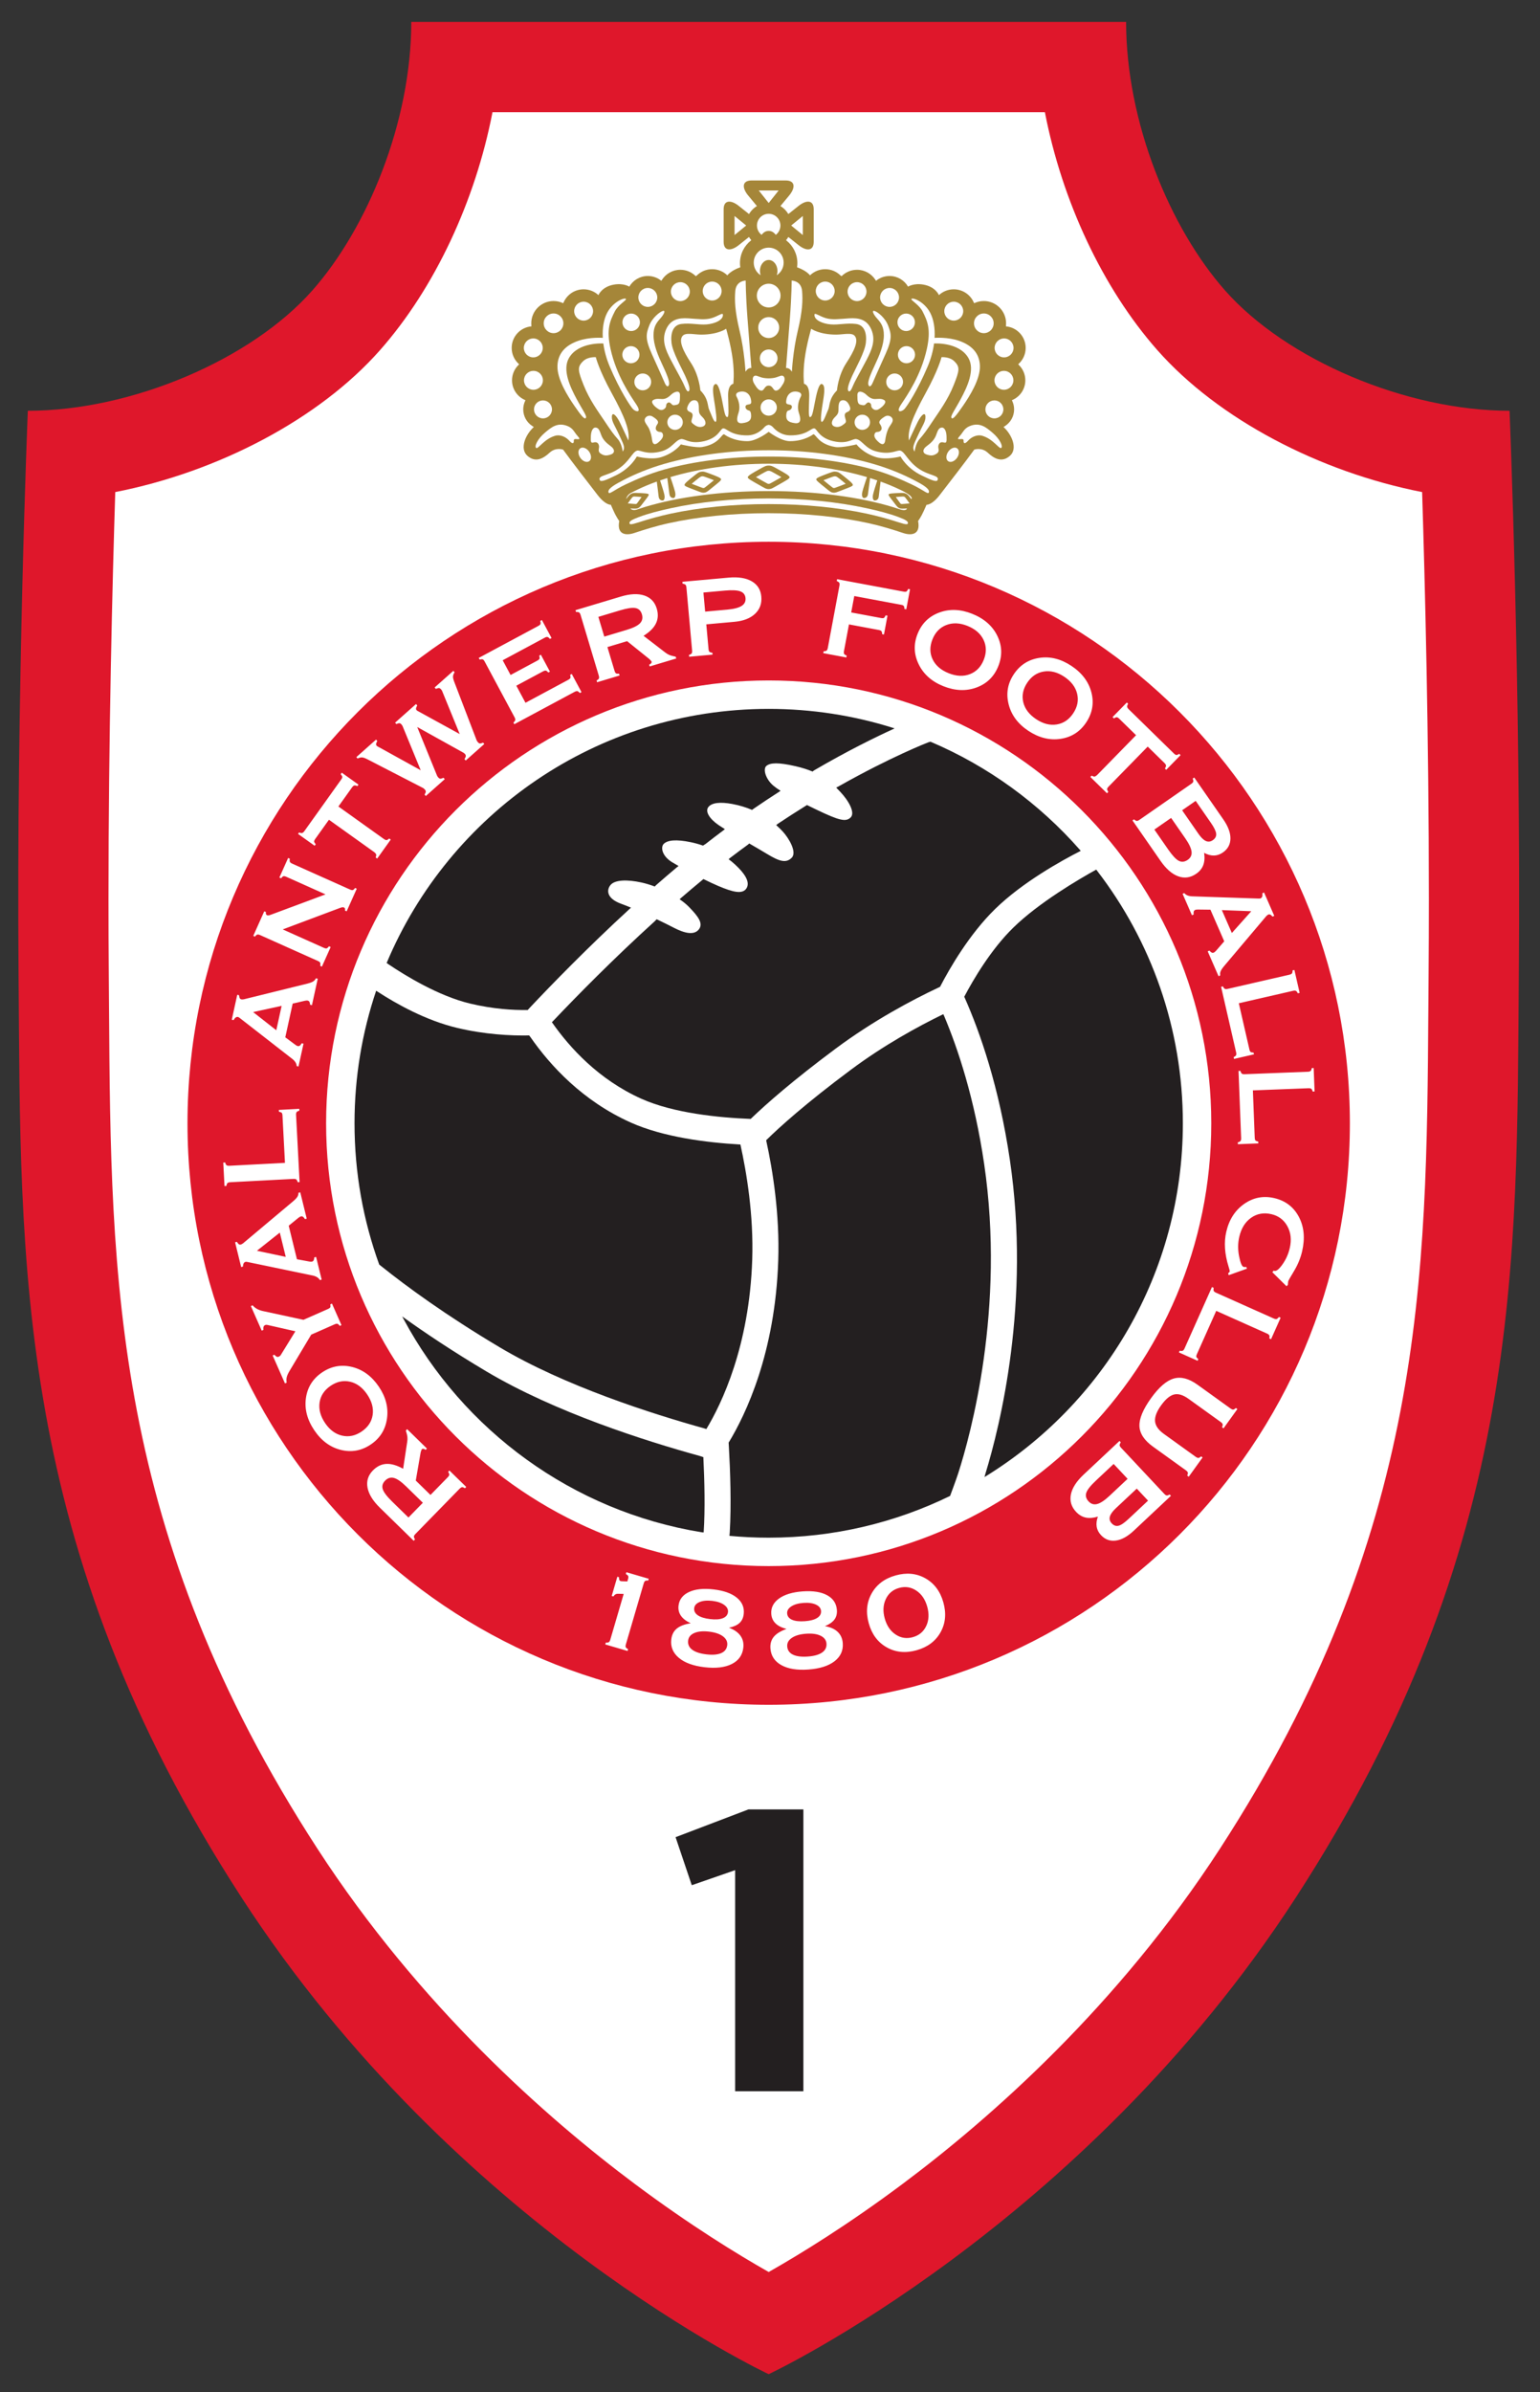
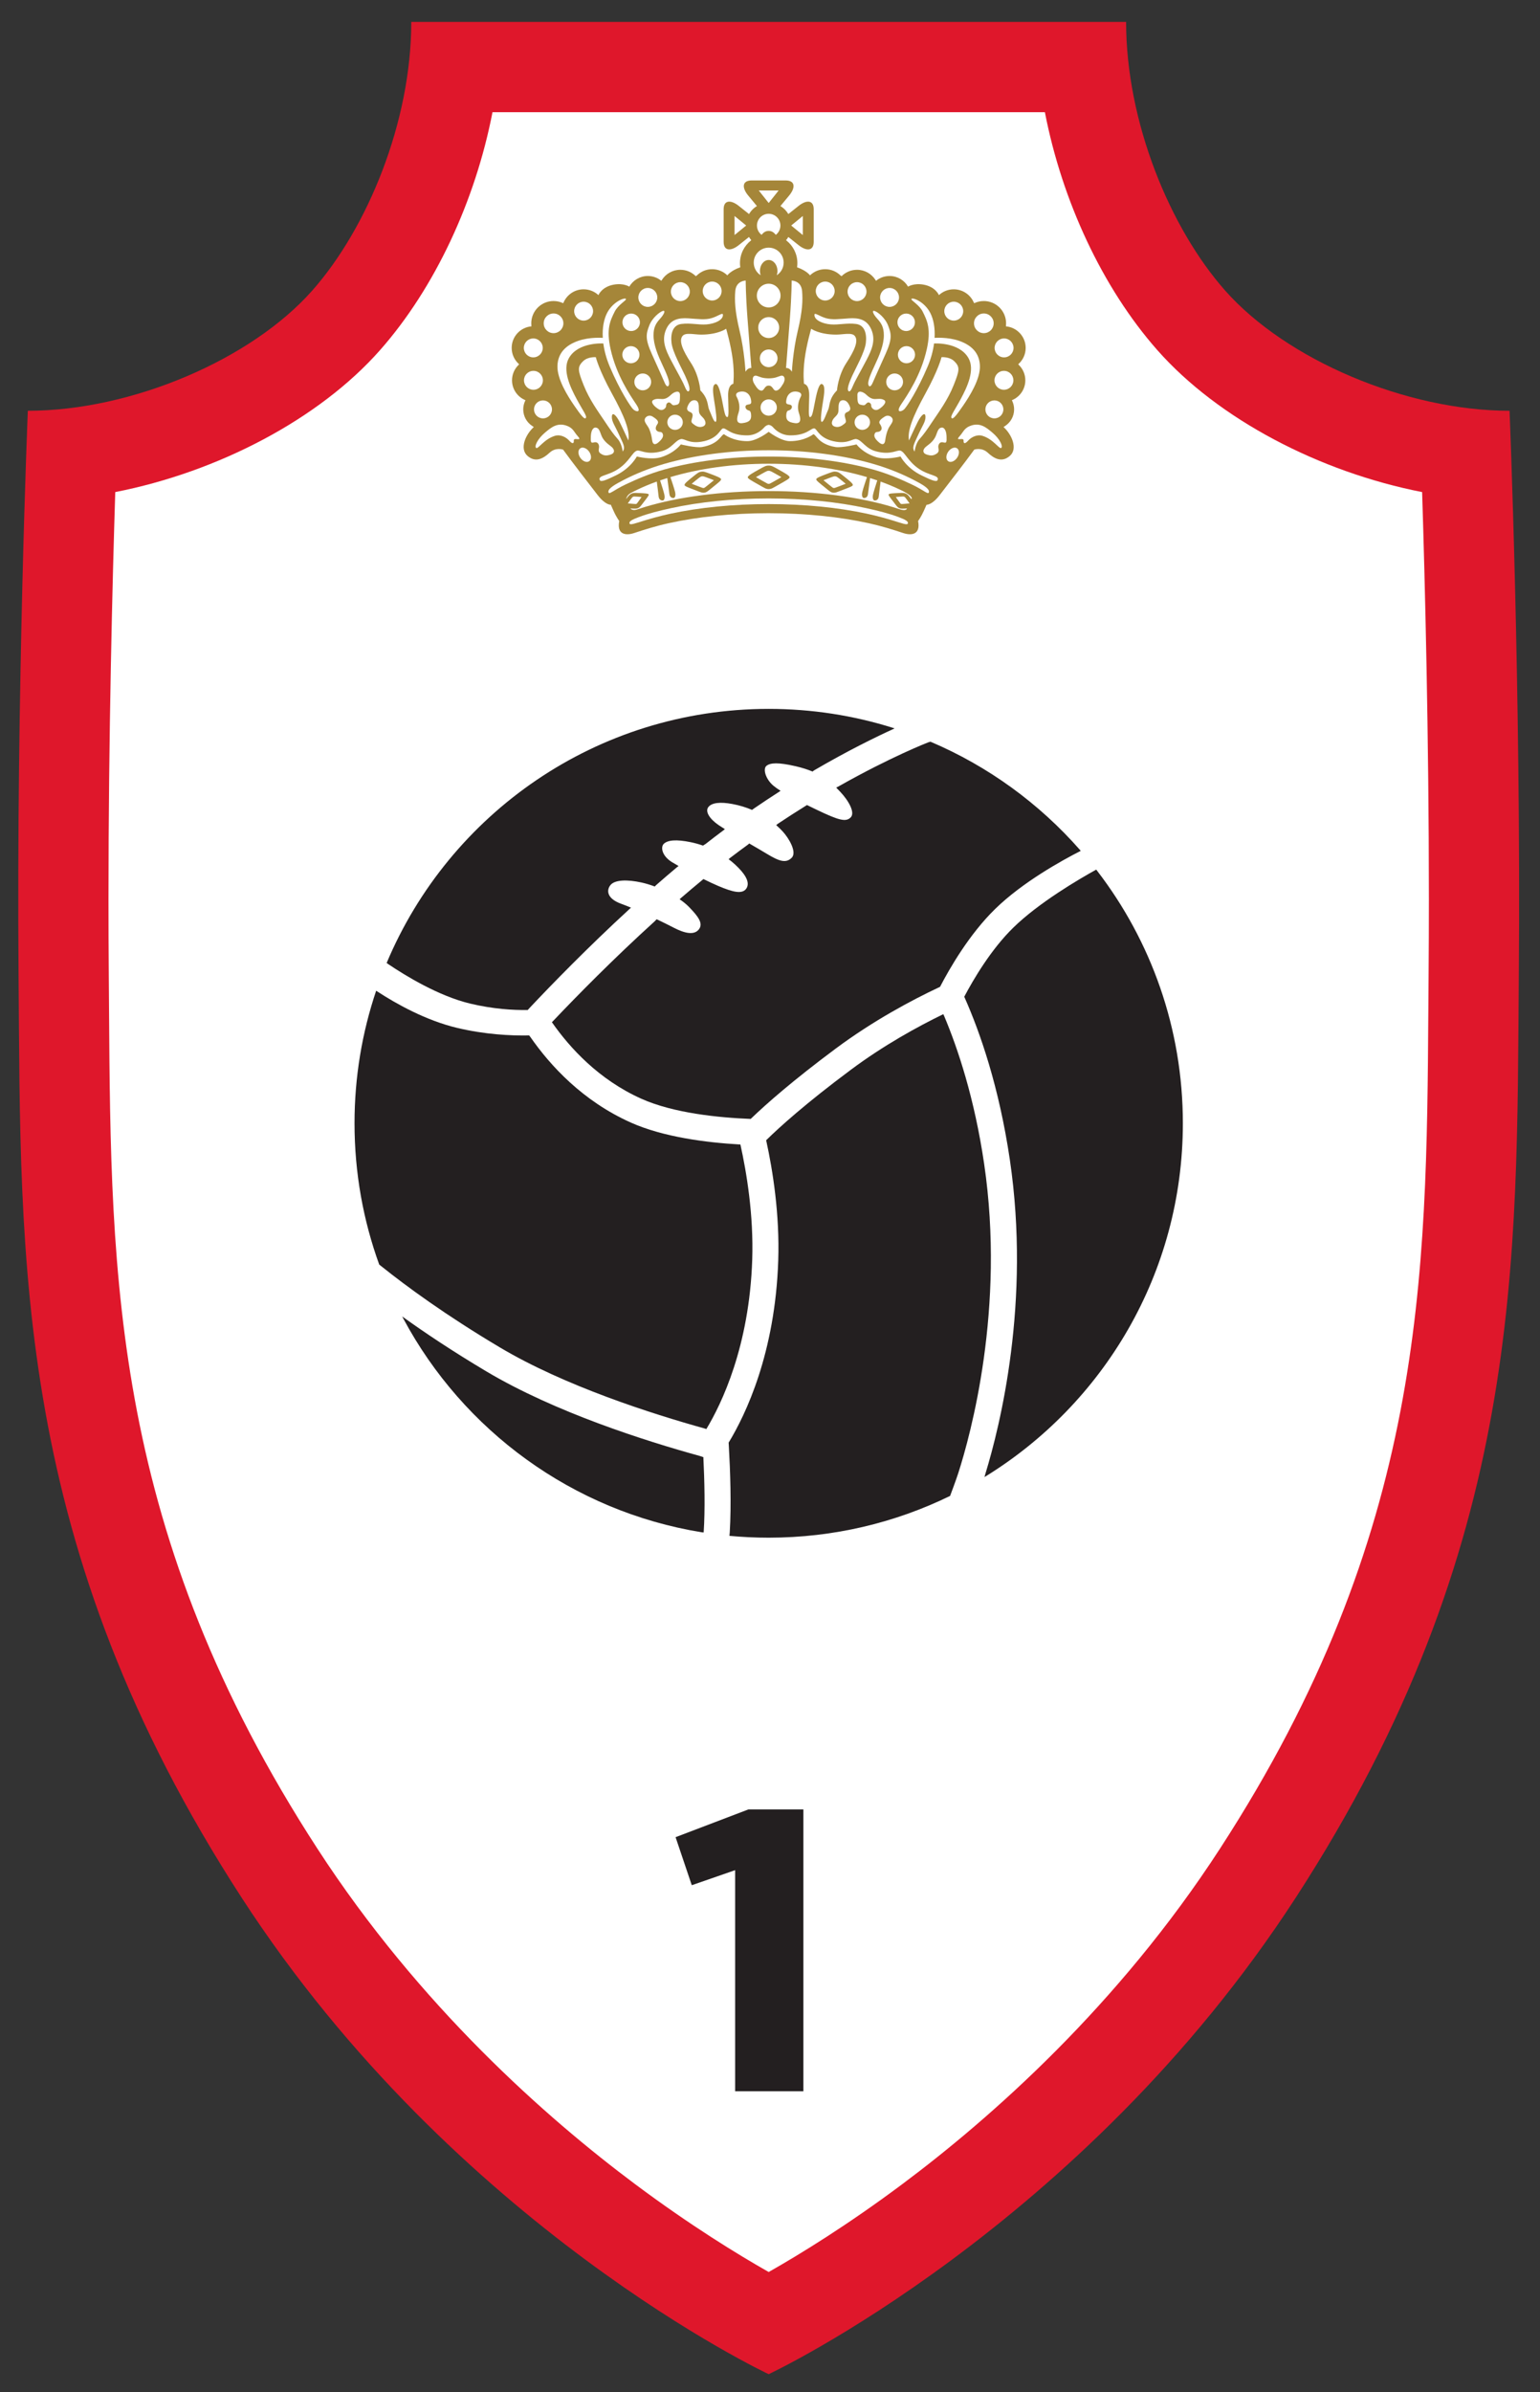
<svg xmlns="http://www.w3.org/2000/svg" height="254" width="163.597" xml:space="preserve">
  <rect width="100%" height="100%" fill="#333333" stroke="none" />
  <g transform="matrix(1.333 0 0 -1.333 -122.52 435.027)">
    <g transform="translate(65.007 108.035) scale(.298)">
      <path d="m 154.957,225.32 c -61.147,94.199 -59.083,170.381 -59.701,246.477 -0.619,76.096 2.475,151.016 2.475,151.016 27.65,0 59.702,13.611 76.096,32.171 14.661,16.597 26.448,44.898 26.448,71.765 h 191.167 c 0,-26.867 11.787,-55.168 26.448,-71.765 16.395,-18.56 48.446,-32.171 76.096,-32.171 0,0 3.093,-74.92 2.475,-151.016 -0.619,-76.096 1.446,-152.278 -59.701,-246.477 C 379.533,137.162 295.857,98.029 295.857,98.029 c 0,0 -83.674,39.133 -140.901,127.291 z" style="fill:#df172b;fill-opacity:1;fill-rule:nonzero;stroke:none" />
      <path d="m 369.721,702.622 c 4.569,-23.621 15.386,-46.97 30.085,-63.611 16.311,-18.464 43.361,-32.557 70.799,-37.928 0.749,-23.763 1.809,-65.088 1.809,-108.805 0,-6.723 -0.025,-13.503 -0.08,-20.284 l -0.067,-9.353 c -0.481,-71.867 -0.935,-139.748 -55.745,-224.184 -27.303,-42.061 -61.28,-71.977 -84.976,-89.666 -14.695,-10.971 -27.387,-18.746 -35.688,-23.454 -8.299,4.708 -20.991,12.483 -35.687,23.454 -23.695,17.689 -57.672,47.605 -84.976,89.666 v 0 c -54.81,84.436 -55.264,152.316 -55.745,224.184 l -0.067,9.353 c -0.055,6.78 -0.08,13.561 -0.08,20.284 0,43.717 1.06,85.042 1.809,108.805 27.438,5.372 54.488,19.464 70.799,37.928 14.699,16.641 25.516,39.99 30.085,63.611 29.755,0 117.972,0 147.727,0 z" style="fill:#fff;fill-opacity:1;fill-rule:nonzero;stroke:none" />
      <path d="m 295.858,595.438 c -9.871,0 -19.06,-0.983 -26.749,-2.675 -3.389,-0.746 -6.46,-1.705 -9.223,-2.626 -2.366,-0.789 -4.686,-0.325 -3.99,3.213 0,0 -0.754,0.986 -1.508,2.668 -0.754,1.682 -0.754,1.682 -0.754,1.682 0,0 -1.392,-0.174 -3.538,2.61 -2.146,2.784 -6.96,8.99 -9.222,12.122 0,0 -1.973,0.696 -3.596,-0.812 -1.625,-1.508 -3.712,-2.784 -5.916,-0.87 -2.204,1.914 -0.522,5.742 1.682,7.714 l -0.395,0.271 c -1.463,0.939 -2.432,2.58 -2.432,4.448 0,0.781 0.169,1.522 0.474,2.189 l 0.127,0.263 c -2.109,0.845 -3.6,2.908 -3.6,5.319 0,1.616 0.669,3.075 1.746,4.116 l 0.147,0.184 c -1.216,1.06 -1.985,2.621 -1.985,4.361 0,3.023 2.32,5.504 5.277,5.76 0,0 -0.039,0.623 -0.039,0.813 0,3.29 2.668,5.958 5.957,5.958 0.918,0 1.787,-0.207 2.562,-0.578 l 0.1,0.142 c 0.887,2.096 2.962,3.567 5.381,3.567 1.53,0 2.922,-0.588 3.964,-1.551 0,0 0.87,2.225 4.118,2.804 2.606,0.466 4.134,-0.54 4.134,-0.54 0.993,1.703 2.839,2.848 4.952,2.848 1.371,0 2.629,-0.482 3.615,-1.285 l 0.162,0.247 c 1.038,1.622 2.855,2.697 4.923,2.697 1.612,0 3.073,-0.654 4.13,-1.711 l 0.274,0.185 c 1.055,1.041 2.504,1.683 4.103,1.683 1.58,0 3.014,-0.627 4.066,-1.646 0,0 0.843,1.235 3.451,2.154 l -0.018,0.183 c -0.038,0.307 -0.057,0.62 -0.057,0.938 0,2.451 1.146,4.634 2.93,6.041 l 0.092,0.087 c -0.187,0.222 -0.358,0.457 -0.513,0.705 l -0.086,0.155 -2.658,-2.114 c -2.094,-1.72 -4.112,-1.733 -4.133,0.773 v 8.797 c 0.021,2.505 2.04,2.492 4.133,0.773 l 2.667,-2.122 0.079,0.167 c 0.486,0.779 1.144,1.44 1.92,1.93 l 0.107,0.048 -2.25,2.716 c -1.791,2.094 -1.805,4.112 0.805,4.134 h 9.164 c 2.61,-0.021 2.596,-2.04 0.805,-4.134 l -2.243,-2.707 0.21,-0.13 c 0.74,-0.49 1.365,-1.136 1.831,-1.893 l 0.09,-0.106 2.635,2.096 c 2.094,1.719 4.112,1.732 4.133,-0.773 v -8.797 c -0.021,-2.505 -2.04,-2.492 -4.133,-0.773 l -2.645,2.103 -0.054,-0.07 c -0.167,-0.276 -0.354,-0.538 -0.561,-0.783 l 0.124,-0.108 c 1.768,-1.408 2.901,-3.58 2.901,-6.017 0,-0.337 -0.022,-0.669 -0.064,-0.995 l -0.019,-0.122 c 2.615,-0.92 3.459,-2.157 3.459,-2.157 1.052,1.019 2.486,1.646 4.066,1.646 1.599,0 3.047,-0.642 4.103,-1.683 l 0.274,-0.185 c 1.057,1.057 2.518,1.711 4.13,1.711 2.068,0 3.885,-1.075 4.923,-2.697 l 0.162,-0.247 c 0.986,0.803 2.244,1.285 3.615,1.285 2.113,0 3.959,-1.145 4.952,-2.848 0,0 1.528,1.006 4.134,0.54 3.248,-0.58 4.117,-2.804 4.117,-2.804 1.042,0.963 2.435,1.551 3.964,1.551 2.418,0 4.494,-1.47 5.381,-3.567 l 0.1,-0.142 c 0.776,0.371 1.645,0.578 2.562,0.578 3.289,0 5.957,-2.667 5.957,-5.958 0,-0.19 -0.039,-0.813 -0.039,-0.813 2.957,-0.256 5.277,-2.737 5.277,-5.76 0,-1.74 -0.769,-3.301 -1.985,-4.361 l 0.147,-0.184 c 1.076,-1.041 1.746,-2.5 1.746,-4.116 0,-2.411 -1.491,-4.474 -3.6,-5.319 l 0.127,-0.263 c 0.304,-0.667 0.474,-1.409 0.474,-2.189 0,-1.868 -0.969,-3.508 -2.432,-4.448 l -0.395,-0.271 c 2.204,-1.972 3.886,-5.8 1.682,-7.714 -2.204,-1.914 -4.292,-0.638 -5.916,0.87 -1.624,1.508 -3.596,0.812 -3.596,0.812 -2.262,-3.132 -7.076,-9.338 -9.222,-12.122 -2.146,-2.784 -3.538,-2.61 -3.538,-2.61 0,0 0,0 -0.754,-1.682 -0.754,-1.682 -1.508,-2.668 -1.508,-2.668 0.696,-3.538 -1.624,-4.002 -3.99,-3.213 -2.763,0.921 -5.834,1.88 -9.223,2.626 -7.689,1.692 -16.878,2.675 -26.749,2.675 v 0 m -18.038,47.734 c -1.915,0 -4.176,0.638 -4.988,-0.348 -1.075,-1.305 0.058,-3.886 2.262,-7.25 2.204,-3.364 2.494,-7.308 2.494,-7.308 2.262,-2.32 1.856,-4.118 2.378,-5.22 0.521,-1.103 1.16,-3.19 1.682,-3.19 0.522,0 0.058,3.132 -0.406,5.974 -0.464,2.842 -0.29,3.886 0.348,4.118 0.638,0.232 1.218,-1.276 1.856,-4.582 0.638,-3.306 0.812,-4.176 1.334,-4.234 0.522,-0.058 0.29,2.436 0.232,5.626 -0.058,3.19 1.392,3.248 1.392,3.248 0,0 0.348,2.726 -0.174,6.67 -0.521,3.944 -1.74,8.062 -1.74,8.062 0,0 -2.146,-1.566 -6.67,-1.566 m -31.552,-7.076 c -1.653,-1.578 -1.45,-2.494 0.116,-6.438 1.566,-3.944 3.944,-7.134 5.568,-9.57 1.624,-2.437 2.436,-3.596 3.538,-4.814 1.103,-1.218 1.334,-3.364 1.334,-3.364 0.812,1.102 0.116,2.088 -0.986,4.524 -1.102,2.436 -1.972,3.48 -1.914,4.814 0.058,1.334 1.102,0.522 2.088,-1.45 0.986,-1.972 2.32,-4.93 2.32,-4.93 0.464,2.552 -0.928,6.264 -4.408,12.586 -3.48,6.322 -4.292,9.686 -4.292,9.686 0,0 -2.088,0.174 -3.364,-1.044 m 60.958,8.642 c 0,0 -1.218,-4.118 -1.74,-8.062 -0.522,-3.944 -0.174,-6.67 -0.174,-6.67 0,0 1.45,-0.058 1.392,-3.248 -0.058,-3.19 -0.29,-5.684 0.232,-5.626 0.522,0.058 0.696,0.928 1.334,4.234 0.638,3.306 1.218,4.814 1.856,4.582 0.638,-0.232 0.812,-1.276 0.348,-4.118 -0.464,-2.842 -0.928,-5.974 -0.406,-5.974 0.521,0 1.16,2.088 1.682,3.19 0.522,1.102 0.116,2.9 2.378,5.22 0,0 0.29,3.944 2.494,7.308 2.204,3.364 3.337,5.945 2.262,7.25 -0.812,0.986 -3.073,0.348 -4.988,0.348 -4.524,0 -6.67,1.566 -6.67,1.566 m 34.858,-7.598 c 0,0 -0.812,-3.364 -4.292,-9.686 -3.479,-6.322 -4.872,-10.034 -4.408,-12.586 0,0 1.334,2.958 2.32,4.93 0.986,1.972 2.03,2.784 2.088,1.45 0.058,-1.334 -0.812,-2.378 -1.914,-4.814 -1.103,-2.436 -1.798,-3.422 -0.986,-4.524 0,0 0.232,2.146 1.334,3.364 1.102,1.218 1.914,2.378 3.538,4.814 1.624,2.436 4.002,5.626 5.568,9.57 1.566,3.944 1.77,4.86 0.116,6.438 -1.276,1.218 -3.364,1.044 -3.364,1.044 z" style="fill:#a58639;fill-opacity:1;fill-rule:nonzero;stroke:none" />
      <path d="m 286.887,232.744 v -59.083 h 18.251 v 75.323 h -14.693 l -19.488,-7.424 4.331,-12.837 z" style="fill:#231f20;fill-opacity:1;fill-rule:nonzero;stroke:none" />
-       <path d="m 414.217,432.373 c 0,-65.369 -52.991,-118.36 -118.359,-118.36 -65.368,0 -118.359,52.992 -118.359,118.36 0,65.369 52.991,118.359 118.359,118.359 65.368,0 118.359,-52.99 118.359,-118.359 M 295.858,587.8 c -85.84,0 -155.428,-69.585 -155.428,-155.427 0,-85.84 69.588,-155.428 155.428,-155.428 85.84,0 155.427,69.588 155.427,155.428 0,85.842 -69.587,155.427 -155.427,155.427 z" style="fill:#df172b;fill-opacity:1;fill-rule:nonzero;stroke:none" />
      <path d="M295.858 597.874c9.602 0 18.558-.93 26.116-2.539 3.148-.669 6.041-1.498 8.663-2.343 2.009-.647 2.457-.628 2.457-.165 0 .464-.638.87-2.457 1.557-2.584.975-5.515 1.713-8.663 2.399-7.559 1.646-16.515 2.599-26.116 2.599v0c-9.602 0-18.558-.953-26.116-2.599-3.148-.686-6.079-1.424-8.663-2.399-1.818-.687-2.457-1.093-2.457-1.557 0-.464.447-.483 2.457.165 2.623.845 5.515 1.673 8.663 2.343 7.559 1.608 16.515 2.539 26.116 2.539zM298.656 645.052c0-1.545-1.252-2.797-2.798-2.797-1.545 0-2.798 1.252-2.798 2.797 0 1.545 1.253 2.798 2.798 2.798 1.545 0 2.798-1.253 2.798-2.798zM299.029 653.601c0-1.751-1.42-3.17-3.171-3.17-1.751 0-3.171 1.419-3.171 3.17 0 1.751 1.42 3.171 3.171 3.171 1.751 0 3.171-1.419 3.171-3.171zM298.158 659.142c1.028.724 1.699 1.919 1.699 3.272 0 2.209-1.79 3.999-3.999 3.999-2.209 0-3.999-1.79-3.999-3.999 0-1.381.699-2.598 1.763-3.316l.077-.046c-.119.35-.184.735-.184 1.139 0 1.616 1.049 2.925 2.343 2.925 1.294 0 2.343-1.31 2.343-2.925 0-.404-.065-.789-.184-1.139l.141.09zM293.204 681.69h5.308l-2.653-3.343zM286.729 669.781v5.095l3.111-2.547zM297.882 669.934c.68.575 1.111 1.434 1.111 2.394 0 1.732-1.404 3.135-3.136 3.135-1.732 0-3.136-1.404-3.136-3.135 0-.961.432-1.82 1.112-2.396l.116-.089c.37.4.87 1.051 1.907 1.051v0c1.038 0 1.538-.652 1.908-1.052l.117.091zM304.987 669.781v5.095l-3.111-2.547zM298.228 636.832c0-1.309-1.062-2.369-2.37-2.369-1.308 0-2.369 1.061-2.369 2.369 0 1.309 1.061 2.369 2.369 2.369 1.308 0 2.37-1.061 2.37-2.369zM298.041 623.679c0-1.206-.978-2.183-2.183-2.183-1.206 0-2.183.978-2.183 2.183 0 1.206.978 2.183 2.183 2.183 1.206 0 2.183-.978 2.183-2.183zM295.858 617.188c0 0 3.198-2.494 5.683-2.494 4.002 0 6.264 1.856 6.264 1.856.77-.103 1.309-2.638 5.858-3.422 1.682-.29 5.684.696 5.684.696 0 0 1.611-2.253 5.22-3.398 2.668-.847 6.554.166 6.554.166 0 0 1.566-3.09 5.626-5.062 2.707-1.315 4.035-1.846 4.292-1.218.522 1.276-2.204 1.102-4.969 2.958-2.992 2.009-3.731 4.466-4.949 4.872-.928.31-2.516-1.245-6.554-.174-2.842.754-3.654 2.9-5.201 3.267-.981.233-2.13-1.237-5.49-.696-4.562.734-5.03 3.45-5.8 3.557-.966.135-1.953-1.895-6.496-1.856-2.485.021-4.021 1.547-4.563 2.166-.542.619-1.159.638-1.159.638h-.001c0 0-.618-.019-1.159-.638-.541-.619-2.078-2.144-4.563-2.166-4.543-.039-5.529 1.991-6.496 1.856-.77-.107-1.238-2.823-5.8-3.557-3.36-.541-4.509.929-5.49.696-1.547-.367-2.359-2.513-5.201-3.267-4.038-1.071-5.626.483-6.554.174-1.218-.406-1.958-2.863-4.949-4.872-2.765-1.856-5.491-1.682-4.969-2.958.257-.628 1.585-.097 4.292 1.218 4.06 1.972 5.626 5.062 5.626 5.062 0 0 3.886-1.013 6.554-.166 3.609 1.145 5.22 3.398 5.22 3.398 0 0 4.002-.986 5.684-.696 4.549.784 5.088 3.319 5.858 3.422 0 0 2.262-1.856 6.264-1.856 2.485 0 5.683 2.494 5.683 2.494zM295.858 629.542c1.102-0 1.159-1.276 1.855-1.334.696-.058 1.276.58 2.03 1.856.754 1.276.29 2.378-.696 2.088-.986-.29-1.334-.638-3.189-.676h-.001c-1.855.039-2.204.387-3.189.676-.986.29-1.45-.812-.696-2.088.754-1.276 1.334-1.914 2.03-1.856.696.058.753 1.333 1.855 1.334zM291.16 625.54c-.129 1.036-.58 1.856-1.508 2.262-.928.406-3.074.058-2.377-1.218.696-1.276.986-2.9.522-4.292-.464-1.392-.812-3.016 1.043-2.784 1.856.232 2.378.87 2.32 2.088-.058 1.218-.419 1.238-.754 1.334-.812.232-1.102 1.334-.231 1.508.87.174 1.102.174.986 1.102zM289.71 657.614c0 0 0-3.77.464-9.918.464-6.148 1.044-13.456 1.044-13.456 0 0-.87.174-1.566-.986 0 0-.253 5.416-1.566 10.904-1.276 5.336-1.367 8.184-1.16 10.672.232 2.784 2.784 2.784 2.784 2.784zM269.004 625.018c-.483-.193-.58-.58-.58-.986 0-.406-.87-1.45-1.972-.812-1.102.638-2.32 1.914-1.508 2.436.812.522 1.856.29 2.436.29.831 0 1.488.309 2.436 1.218.687.659 2.32 1.392 2.32-.174 0-1.566-.058-2.378-.812-2.552-.754-.174-1.044-.29-1.45.174-.406.464-.7.474-.871.406zM274.127 623.857c.38 1.033.967 1.818 1.895 1.779.928-.039 1.16-.851 1.16-2.049 0-1.198 0-1.546.967-2.475.966-.928 1.16-2.127.077-2.514-1.083-.386-1.972.232-2.513.658-.541.425-.657.58-.348 1.546.31.967.154 1.392-.502 1.663-.658.271-1.005.657-.735 1.392zM264.809 621.267c-1.048.64-2.126-.155-2.126-.928 0-.773.851-1.508 1.237-2.436.387-.928.619-1.817.773-2.977.154-1.16.773-1.354 1.701-.541.928.812 1.431 1.546 1.121 2.281-.309.735-.818.298-1.43.696-.773.502-.348 1.392.039 1.933.387.542.077 1.121-1.315 1.972zM272.89 619.74c0-1.121-.926-2.03-2.068-2.03-1.143 0-2.069.909-2.069 2.03 0 1.121.926 2.03 2.069 2.03 1.142 0 2.068-.909 2.068-2.03zM247.847 611.875c.658-.953.661-2.091.008-2.542-.654-.452-1.716-.045-2.375.907-.658.952-.661 2.091-.008 2.542.654.451 1.717.045 2.375-.907zM249.574 618.328c-.54.052-1.199-.58-1.276-2.281-.078-1.701.039-1.895.773-1.701.735.193 1.199-.077 1.392-.812.193-.735-.503-1.508.464-2.166.967-.657 1.702-.58 2.746-.232 1.044.348 1.122 1.354-.039 2.204-1.16.851-2.088 1.701-2.552 2.977-.464 1.276-.696 1.934-1.508 2.011zM233.682 612.876c-.554.356.29 2.381 2.397 4.137 1.624 1.354 3.325 2.823 6.032 1.701 1.455-.603 1.817-1.701 2.475-2.436.867-.968.812-1.122.078-1.044-.735.078-.967 0-.928-.541.039-.541-.31-.889-1.199.116-.889 1.005-2.435 1.737-3.828 1.315-2.938-.89-4.485-3.596-5.026-3.248zM283.62 648.508c-.052.646-1.276-.406-3.016-.928-1.74-.522-3.596-.232-6.264-.058-2.668.174-4.77-.355-5.916-2.958-1.276-2.9-.116-5.51 1.276-8.178 1.615-3.096 3.074-5.568 3.596-6.844.521-1.276.928-1.856 1.275-1.392.348.464-.116 1.972-1.043 4.002-.928 2.03-3.364 6.322-3.654 8.816-.291 2.494.348 4.756 2.609 5.046 2.517.323 4.582-.29 6.786-.116 2.14.169 4.466 1.16 4.35 2.61z" style="fill:#fff;fill-opacity:1;fill-rule:nonzero;stroke:none" />
      <path d="M266.858 647.464c1.045 1.156 1.508 2.262.696 2.03-.812-.232-2.842-1.798-3.654-3.944-.812-2.146-1.16-3.422.696-7.54 1.856-4.118 2.958-6.554 3.422-7.656.464-1.102.928-1.276 1.16-.638.232.638-.174 2.03-1.566 4.988-1.392 2.958-2.552 5.684-2.552 8.294 0 2.204.696 3.248 1.798 4.466zM251.635 640.798c.259-1.955.817-4.042 1.709-6.153 2.701-6.39 5.568-10.73 6.264-11.426.696-.696 2.436-1.102.812 1.334-1.624 2.436-5.278 7.714-6.844 14.732-1.196 5.362-.116 7.598 1.102 10.034.921 1.842 3.19 3.016 3.016 3.364-.256.511-3.466-.661-5.046-3.712-.886-1.711-1.305-4.033-1.156-6.67 0 0-3.483.29-6.615-.812-3.132-1.102-5.395-3.132-5.51-6.67-.116-3.538 2.726-8.062 4.524-10.672 1.798-2.61 2.726-3.77 3.074-3.248.348.522-.812 1.972-2.494 5.104-1.682 3.132-3.855 7.719-2.03 10.904 2.494 4.35 9.195 3.891 9.195 3.891zM295.858 610.576c-10.463 0-20.119-1.285-27.89-3.453-3.968-1.107-7.371-2.591-10.285-3.959-3.433-1.612-4.571-2.971-4.687-2.042-.116.928 1.798 2.03 4.151 3.24 3.072 1.58 6.672 3.068 10.753 4.251 7.927 2.298 17.564 3.646 27.958 3.646v0c10.394 0 20.03-1.348 27.958-3.646 4.081-1.183 7.681-2.671 10.753-4.251 2.353-1.21 4.267-2.312 4.151-3.24-.116-.928-1.254.431-4.687 2.042-2.914 1.368-6.317 2.852-10.285 3.959-7.771 2.168-17.426 3.453-27.89 3.453z" style="fill:#fff;fill-opacity:1;fill-rule:nonzero;stroke:none" />
      <path d="M258.875 596.703c1.298-.066 1.598-.117 2.084.097v0c.478.231.634.491 1.425 1.524.964 1.257 1.497 1.909 1.399 2.127-.124.277-1.227.313-2.567.378-1.245.06-1.574.064-2.042-.161v0c-.476-.211-.686-.464-1.447-1.45 0 0 .179 1.032 1.227 1.605.533.292 1.087.567 1.653.841 1.654.801 3.431 1.546 5.319 2.228l.026-.146c.145-1.11.391-3.03.463-3.78.105-1.083.839-1.13 1.109-1.133.271-.002.701.457.404 1.697-.201.844-.735 2.517-1.055 3.498l-.056.178c.625.216 1.262.424 1.909.626l.031-.18c.146-1.04.451-3.223.539-4.034.116-1.083.85-1.122 1.121-1.122.271 0 .696.464.387 1.701-.227.905-.846 2.762-1.162 3.694l-.074.197c7.595 2.262 16.616 3.572 26.291 3.572 9.672 0 18.688-1.31 26.282-3.57l-.041-.13c-.309-.906-.953-2.835-1.186-3.763-.309-1.237.116-1.701.387-1.701.271 0 1.005.039 1.121 1.122.088.82.398 3.042.543 4.068l.019.147c.651-.203 1.291-.412 1.919-.628l-.06-.18c-.32-.982-.854-2.652-1.055-3.496-.297-1.241.133-1.7.404-1.697.271.003 1.005.049 1.11 1.133.072.75.318 2.67.463 3.781l.024.146c1.777-.642 3.457-1.339 5.027-2.087.46-.22.922-.425 1.354-.671 1.174-.67 1.484-.941 1.754-1.289.42-.54.065-.628.065-.628-.762.986-.972 1.239-1.447 1.45v0c-.469.225-.797.221-2.042.161-1.34-.065-2.444-.101-2.567-.378-.098-.219.435-.871 1.399-2.127.791-1.033.947-1.292 1.425-1.524v0c.486-.214.786-.164 2.084-.097 0 0-.132-.847-2.056-.176-.554.193-1.125.368-1.708.546-8.728 2.658-20.397 4.281-33.219 4.281-12.726 0-24.318-1.6-33.024-4.223-.781-.235-1.53-.502-2.271-.73-1.206-.371-1.688.302-1.688.302m36.983 5.173c.724.014 1.066.266 2.638 1.161 1.914 1.089 2.948 1.633 2.952 1.986.006.449-1.342 1.18-2.967 2.097-1.509.852-1.914 1.06-2.624 1.049h-.001c-.709.011-1.115-.197-2.624-1.049-1.625-.917-2.973-1.648-2.967-2.097.004-.353 1.038-.897 2.952-1.986 1.572-.895 1.914-1.146 2.638-1.161h.001m-17.171-.941c.632.113.896.385 2.146 1.398 1.521 1.234 2.35 1.862 2.304 2.176-.059.4-1.342.862-2.894 1.452-1.441.547-1.825.676-2.445.568h-0c-.623-.089-.948-.331-2.148-1.298-1.293-1.041-2.37-1.878-2.301-2.276.053-.313 1.035-.653 2.864-1.355 1.502-.577 1.837-.752 2.474-.665l0.0 0m34.341-0c.636-.087.971.088 2.474.665 1.829.702 2.811 1.042 2.864 1.355.069.398-1.008 1.236-2.301 2.276-1.201.967-1.526 1.208-2.148 1.298h-0c-.621.108-1.004-.021-2.445-.568-1.552-.589-2.835-1.052-2.894-1.452-.045-.314.783-.942 2.304-2.176 1.25-1.013 1.514-1.285 2.146-1.398zM300.556 625.54c.129 1.036.58 1.856 1.508 2.262.928.406 3.074.058 2.377-1.218-.696-1.276-.986-2.9-.522-4.292.464-1.392.812-3.016-1.044-2.784-1.856.232-2.378.87-2.32 2.088.058 1.218.419 1.238.754 1.334.812.232 1.102 1.334.231 1.508-.87.174-1.102.174-.986 1.102zM302.005 657.614c0 0 0-3.77-.464-9.918-.464-6.148-1.044-13.456-1.044-13.456 0 0 .87.174 1.566-.986 0 0 .253 5.416 1.566 10.904 1.276 5.336 1.367 8.184 1.16 10.672-.232 2.784-2.784 2.784-2.784 2.784zM322.712 625.018c.483-.193.58-.58.58-.986 0-.406.87-1.45 1.972-.812 1.102.638 2.32 1.914 1.508 2.436-.812.522-1.856.29-2.436.29-.831 0-1.488.309-2.436 1.218-.687.659-2.32 1.392-2.32-.174 0-1.566.058-2.378.812-2.552.754-.174 1.044-.29 1.45.174.406.464.7.474.871.406zM317.588 623.857c-.38 1.033-.967 1.818-1.895 1.779-.928-.039-1.16-.851-1.16-2.049 0-1.198-0-1.546-.967-2.475-.966-.928-1.16-2.127-.077-2.514 1.083-.386 1.972.232 2.513.658.541.425.657.58.348 1.546-.31.967-.154 1.392.502 1.663.658.271 1.005.657.735 1.392zM326.907 621.267c1.048.64 2.127-.155 2.127-.928 0-.773-.851-1.508-1.237-2.436-.387-.928-.619-1.817-.773-2.977-.154-1.16-.773-1.354-1.701-.541-.928.812-1.431 1.546-1.121 2.281.309.735.818.298 1.43.696.773.502.348 1.392-.039 1.933-.387.542-.077 1.121 1.314 1.972zM318.826 619.74c0-1.121.926-2.03 2.068-2.03 1.143 0 2.069.909 2.069 2.03 0 1.121-.926 2.03-2.069 2.03-1.142 0-2.068-.909-2.068-2.03zM343.869 611.875c-.658-.953-.661-2.091-.008-2.542.654-.452 1.716-.045 2.375.907.658.952.661 2.091.008 2.542-.654.451-1.717.045-2.375-.907zM342.142 618.328c.54.052 1.199-.58 1.276-2.281.078-1.701-.039-1.895-.773-1.701-.734.193-1.198-.077-1.392-.812-.193-.735.503-1.508-.464-2.166-.967-.657-1.702-.58-2.746-.232-1.044.348-1.122 1.354.039 2.204 1.16.851 2.088 1.701 2.552 2.977.464 1.276.696 1.934 1.508 2.011zM358.034 612.876c.554.356-.29 2.381-2.397 4.137-1.624 1.354-3.325 2.823-6.032 1.701-1.455-.603-1.817-1.701-2.475-2.436-.867-.968-.812-1.122-.078-1.044.735.078.967 0 .928-.541-.039-.541.31-.889 1.199.116.889 1.005 2.435 1.737 3.828 1.315 2.938-.89 4.485-3.596 5.026-3.248zM308.096 648.508c.052.646 1.276-.406 3.016-.928 1.74-.522 3.596-.232 6.264-.058 2.668.174 4.771-.355 5.916-2.958 1.276-2.9.116-5.51-1.276-8.178-1.616-3.096-3.074-5.568-3.596-6.844-.521-1.276-.928-1.856-1.275-1.392-.348.464.116 1.972 1.043 4.002.928 2.03 3.364 6.322 3.654 8.816.291 2.494-.348 4.756-2.609 5.046-2.517.323-4.582-.29-6.786-.116-2.14.169-4.466 1.16-4.35 2.61z" style="fill:#fff;fill-opacity:1;fill-rule:nonzero;stroke:none" />
      <path d="M324.857 647.464c-1.045 1.156-1.508 2.262-.696 2.03.812-.232 2.842-1.798 3.654-3.944.812-2.146 1.16-3.422-.696-7.54-1.856-4.118-2.958-6.554-3.422-7.656-.464-1.102-.928-1.276-1.16-.638-.232.638.174 2.03 1.566 4.988 1.392 2.958 2.552 5.684 2.552 8.294 0 2.204-.696 3.248-1.798 4.466zM340.081 640.798c-.259-1.955-.817-4.042-1.709-6.153-2.701-6.39-5.568-10.73-6.264-11.426-.696-.696-2.436-1.102-.812 1.334 1.624 2.436 5.278 7.714 6.844 14.732 1.196 5.362.116 7.598-1.102 10.034-.921 1.842-3.19 3.016-3.016 3.364.255.511 3.466-.661 5.046-3.712.886-1.711 1.305-4.033 1.156-6.67 0 0 3.483.29 6.615-.812 3.132-1.102 5.395-3.132 5.51-6.67.116-3.538-2.726-8.062-4.524-10.672-1.798-2.61-2.726-3.77-3.074-3.248-.348.522.812 1.972 2.494 5.104 1.682 3.132 3.855 7.719 2.03 10.904-2.494 4.35-9.194 3.891-9.194 3.891zM235.477 630.955c0-1.397-1.133-2.53-2.53-2.53-1.397 0-2.53 1.133-2.53 2.53 0 1.397 1.133 2.529 2.53 2.529 1.397 0 2.53-1.132 2.53-2.529zM297.798 605.908c0 0 1.08-.61 1.459-.835-.277-.161-1.976-1.127-1.976-1.127-1.063-.61-1.194-.666-1.423-.674-.23.008-.362.065-1.424.674 0 0-1.699.967-1.976 1.127.38.225 1.46.835 1.46.835 1.426.805 1.611.874 1.918.869.351.005.536-.065 1.962-.869zM279.816 604.788c0 0 1.032-.393 1.396-.54-.22-.181-1.571-1.276-1.571-1.276-.844-.69-.952-.759-1.151-.797-.202-.025-.325.007-1.342.401 0 0-1.624.624-1.889.727.3.253 1.16.946 1.16.946 1.134.914 1.287 1.001 1.556 1.039.307.054.479.017 1.84-.5zM260.867 599.845c0 0 .738-.06 1-.087-.11-.156-.789-1.105-.789-1.105-.423-.596-.481-.66-.603-.722-.126-.052-.212-.055-.94.009 0 0-1.163.099-1.354.117.15.217.583.818.583.818.572.793.655.877.822.951.189.091.307.099 1.281.021zM264.43 630.529c0-1.243-1.008-2.25-2.251-2.25-1.243 0-2.25 1.008-2.25 2.25 0 1.243 1.008 2.251 2.25 2.251 1.243 0 2.251-1.008 2.251-2.251zM261.302 637.799c0-1.267-1.027-2.294-2.293-2.294-1.267 0-2.294 1.027-2.294 2.294 0 1.267 1.027 2.293 2.294 2.293 1.267 0 2.293-1.027 2.293-2.293zM261.425 646.46c0-1.292-1.047-2.339-2.339-2.339-1.292 0-2.339 1.047-2.339 2.339 0 1.292 1.047 2.339 2.339 2.339 1.292 0 2.339-1.048 2.339-2.339zM266.062 653.111c0-1.397-1.133-2.53-2.53-2.53-1.396 0-2.529 1.133-2.529 2.53 0 1.397 1.133 2.529 2.529 2.529 1.397 0 2.53-1.133 2.53-2.529zM274.763 654.657c0-1.397-1.133-2.53-2.53-2.53-1.396 0-2.529 1.133-2.529 2.53 0 1.397 1.133 2.53 2.529 2.53 1.397 0 2.53-1.133 2.53-2.53zM283.269 654.812c0-1.397-1.133-2.529-2.529-2.529-1.397 0-2.53 1.133-2.53 2.529 0 1.397 1.133 2.53 2.53 2.53 1.396 0 2.529-1.133 2.529-2.53zM248.895 649.438c0-1.397-1.133-2.53-2.53-2.53-1.396 0-2.529 1.133-2.529 2.53 0 1.397 1.133 2.53 2.529 2.53 1.397 0 2.53-1.133 2.53-2.53zM240.953 646.189c0-1.453-1.178-2.631-2.631-2.631-1.453 0-2.631 1.178-2.631 2.631 0 1.453 1.178 2.631 2.631 2.631 1.453 0 2.631-1.178 2.631-2.631zM235.438 639.616c0-1.397-1.133-2.529-2.53-2.529-1.397 0-2.53 1.132-2.53 2.529 0 1.397 1.133 2.529 2.53 2.529 1.397 0 2.53-1.132 2.53-2.529zM237.902 623.183c0-1.327-1.076-2.403-2.403-2.403-1.327 0-2.403 1.076-2.403 2.403 0 1.327 1.076 2.403 2.403 2.403 1.327 0 2.403-1.076 2.403-2.403zM356.239 630.955c0-1.397 1.133-2.53 2.53-2.53 1.397 0 2.53 1.133 2.53 2.53 0 1.397-1.133 2.529-2.53 2.529-1.397 0-2.53-1.132-2.53-2.529zM313.74 605.288c.27-.038.422-.125 1.556-1.039 0 0 .86-.693 1.16-.946-.265-.104-1.889-.727-1.889-.727-1.017-.395-1.14-.426-1.342-.401-.199.039-.307.107-1.151.797 0 0-1.351 1.096-1.571 1.276.364.147 1.396.54 1.396.54 1.362.517 1.534.553 1.84.5zM332.13 599.824c.167-.074.25-.158.822-.951 0 0 .433-.601.583-.818-.191-.018-1.354-.117-1.354-.117-.729-.064-.814-.061-.94-.009-.122.062-.18.126-.603.722 0 0-.679.949-.789 1.105.262.027 1 .087 1 .087.974.078 1.092.071 1.281-.021z" style="fill:#fff;fill-opacity:1;fill-rule:nonzero;stroke:none" />
      <path d="M327.286 630.529c0-1.243 1.008-2.25 2.251-2.25 1.243 0 2.25 1.008 2.25 2.25 0 1.243-1.008 2.251-2.25 2.251-1.243 0-2.251-1.008-2.251-2.251zM330.414 637.799c0-1.267 1.027-2.294 2.293-2.294 1.267 0 2.294 1.027 2.294 2.294 0 1.267-1.027 2.293-2.294 2.293-1.267 0-2.293-1.027-2.293-2.293zM330.291 646.46c0-1.292 1.047-2.339 2.339-2.339 1.292 0 2.339 1.047 2.339 2.339 0 1.292-1.047 2.339-2.339 2.339-1.292 0-2.339-1.048-2.339-2.339zM325.653 653.111c0-1.397 1.133-2.53 2.53-2.53 1.396 0 2.529 1.133 2.529 2.53 0 1.397-1.133 2.529-2.529 2.529-1.397 0-2.53-1.133-2.53-2.529zM316.953 654.657c0-1.397 1.133-2.53 2.53-2.53 1.396 0 2.529 1.133 2.529 2.53 0 1.397-1.133 2.53-2.529 2.53-1.397 0-2.53-1.133-2.53-2.53zM308.447 654.812c0-1.397 1.133-2.529 2.529-2.529 1.397 0 2.53 1.133 2.53 2.529 0 1.397-1.133 2.53-2.53 2.53-1.396 0-2.529-1.133-2.529-2.53zM342.821 649.438c0-1.397 1.133-2.53 2.53-2.53 1.396 0 2.529 1.133 2.529 2.53 0 1.397-1.133 2.53-2.529 2.53-1.397 0-2.53-1.133-2.53-2.53zM350.763 646.189c0-1.453 1.178-2.631 2.631-2.631 1.452 0 2.63 1.178 2.63 2.631 0 1.453-1.178 2.631-2.63 2.631-1.453 0-2.631-1.178-2.631-2.631zM356.277 639.616c0-1.397 1.133-2.529 2.53-2.529 1.397 0 2.53 1.132 2.53 2.529 0 1.397-1.133 2.529-2.53 2.529-1.397 0-2.53-1.132-2.53-2.529zM353.813 623.183c0-1.327 1.076-2.403 2.403-2.403 1.327 0 2.403 1.076 2.403 2.403 0 1.327-1.076 2.403-2.403 2.403-1.327 0-2.403-1.076-2.403-2.403zM315.999 558.616c-.068-.365-.058-.626.031-.782.089-.156.318-.312.688-.469l-.091-.488-6.174 1.155.091.487c.404.025.675.098.816.217.141.119.243.348.307.69l3.107 16.619c.068.366.055.629-.039.792-.094.162-.32.32-.676.476l.091.487 17.754-3.32c.382-.071.65-.06.803.036.152.096.307.323.463.68l.487-.091-1.002-5.362-.487.091c-.007.377-.067.641-.179.791-.113.151-.311.253-.596.306l-.147.027-12.501 2.337-.82-4.387 7.94-1.484c.393-.073.661-.066.805.024.144.09.302.32.472.689l.488-.091-.942-5.037-.488.091c-.006.377-.068.642-.186.793-.118.152-.367.264-.748.334l-7.94 1.485-1.327-7.1zM350.303 568.539c3.163-1.267 5.392-3.22 6.688-5.857 1.296-2.638 1.387-5.348.273-8.129-1.115-2.782-3.06-4.684-5.834-5.704-2.775-1.02-5.732-.901-8.872.356-3.095 1.24-5.29 3.191-6.588 5.858-1.299 2.666-1.395 5.377-.29 8.137 1.109 2.77 3.041 4.665 5.797 5.687 2.755 1.021 5.697.906 8.826-.348m-10.645-6.816c-.761-1.9-.751-3.676.032-5.327.782-1.651 2.214-2.894 4.295-3.727 2.069-.829 3.96-.915 5.674-.257 1.714.658 2.95 1.931 3.707 3.819.761 1.9.745 3.681-.046 5.342-.792 1.662-2.228 2.91-4.309 3.743-2.046.82-3.927.897-5.644.234-1.716-.664-2.953-1.94-3.709-3.828zM376.806 554.632c2.838-1.884 4.623-4.25 5.355-7.097.732-2.846.27-5.518-1.387-8.014-1.658-2.498-3.95-3.963-6.874-4.397-2.925-.434-5.796.285-8.614 2.155-2.778 1.844-4.53 4.202-5.258 7.076-.729 2.874-.271 5.549 1.373 8.025 1.65 2.486 3.927 3.948 6.833 4.388 2.906.439 5.763-.272 8.571-2.137M364.997 550.125c-1.132-1.705-1.484-3.446-1.054-5.222.429-1.775 1.579-3.283 3.447-4.523 1.857-1.233 3.691-1.703 5.504-1.407 1.812.295 3.281 1.291 4.406 2.985 1.131 1.705 1.479 3.451 1.042 5.239-.437 1.789-1.589 3.302-3.457 4.542-1.837 1.219-3.663 1.678-5.478 1.377-1.816-.3-3.286-1.298-4.411-2.992zM389.625 540.483c-.279.272-.508.411-.687.417-.18.006-.434-.097-.764-.309l-.355.347 3.815 3.899.341-.334c-.194-.324-.283-.584-.265-.782.018-.198.157-.423.418-.679l12.082-11.819c.277-.271.505-.409.684-.413.179-.004.433.099.761.309l.354-.347-3.84-3.926-.354.347c.212.325.312.588.299.789-.014.2-.15.427-.409.68l-4.488 4.391-10.442-10.675c-.27-.276-.407-.502-.412-.681-.005-.178.099-.432.312-.761l-.347-.354-4.451 4.354.347.354c.332-.186.589-.268.772-.247.183.021.41.152.681.393l10.429 10.661zM393.144 513.321l.407.283c.306-.265.551-.404.735-.417.186-.013.422.08.712.281l13.876 9.632c.306.212.482.41.529.592.048.182-.002.454-.146.814l.408.283 7.764-11.185c1.296-1.867 1.934-3.58 1.913-5.137-.021-1.558-.693-2.796-2.016-3.714-.759-.527-1.555-.799-2.387-.815-.832-.017-1.709.222-2.631.718.187-1.274.11-2.366-.229-3.274-.34-.908-.966-1.679-1.876-2.311-1.525-1.059-3.124-1.291-4.795-.698-1.671.594-3.256 1.972-4.757 4.134l-7.506 10.813m14.108-4.767-3.773 5.435-4.481-3.111 3.687-5.311c1.146-1.652 2.102-2.67 2.867-3.054.765-.383 1.555-.292 2.371.274.785.545 1.125 1.273 1.023 2.184-.104.91-.668 2.105-1.694 3.583m6.853 4.139-4.062 5.853-3.621-2.514 4.373-6.3c.693-.999 1.352-1.635 1.978-1.911.625-.275 1.24-.203 1.846.218.678.47.98 1.05.905 1.738-.074.688-.547 1.661-1.418 2.916zM406.542 493.705l.455.198c.45-.565 1.2-.857 2.249-.876.094 0 .183-.001.267-.006l17.314-.584c.194-.01.327-.009.398.001.07.01.134.027.191.052.206.09.347.25.423.481.076.23.091.526.043.885l.455.199 2.726-6.241-.455-.198c-.265.293-.48.475-.646.544-.167.07-.336.068-.507-.007-.081-.035-.167-.09-.256-.163-.09-.073-.191-.169-.304-.286l-11.257-13.329c-.479-.577-.787-1.041-.923-1.394-.137-.352-.17-.717-.099-1.094l-.455-.199-2.898 6.635.455.199c.242-.275.451-.453.628-.532.176-.08.361-.077.555.007.079.035.159.084.241.146.08.063.186.163.314.3l2.227 2.565-3.692 8.453-3.365.041c-.189 0-.334-.008-.435-.025-.102-.017-.191-.043-.27-.078-.193-.084-.321-.218-.383-.401-.062-.184-.074-.458-.036-.823l-.454-.198-2.502 5.728m18.373-4.654-7.872.298 2.673-6.121zM424.403 452.158c.089-.389.202-.633.337-.73.136-.097.392-.147.77-.15l.129-.479-5.335-1.224-.111.483c.341.156.558.321.649.496.092.175.097.439.016.792l-4.016 17.503.483.11c.186-.359.363-.579.53-.66.167-.081.423-.082.768-.002l16.455 3.775c.364.084.602.202.714.353.111.151.168.422.169.811l.483.111 1.404-6.122-.483-.111c-.168.338-.336.555-.504.647-.168.094-.434.098-.798.015l-14.481-3.323 2.821-12.294zM425.839 428.559c.016-.399.081-.66.196-.781.115-.12.357-.217.728-.29l.038-.495-5.469-.213-.019.496c.364.09.607.211.73.366.123.155.177.414.163.776l-.698 17.944.495.019c.116-.387.249-.637.398-.747.149-.111.401-.16.754-.146l16.869.657c.374.015.629.087.767.214.139.127.244.383.317.766l.496.019.244-6.277-.496-.019c-.102.364-.227.607-.375.73-.148.123-.409.177-.782.162l-14.846-.578.49-12.604zM423.589 393.968l.166-.453-4.87-1.74-.167.5c.152.119.258.209.317.272.059.064.096.132.113.204.034.146-.069.587-.308 1.321-1.056 3.397-1.259 6.494-.612 9.292.754 3.26 2.351 5.747 4.79 7.457 2.439 1.71 5.119 2.228 8.039 1.553 2.98-.689 5.171-2.353 6.574-4.991 1.401-2.638 1.696-5.714.883-9.229-.417-1.801-1.133-3.548-2.147-5.242-1.014-1.694-1.533-2.596-1.559-2.707-.022-.148-.043-.306-.062-.475-.021-.168-.043-.359-.066-.572l-.344-.335-3.787 3.744.37.439c.021-.019.043-.035.065-.047.023-.012.059-.023.108-.035.546-.126 1.278.463 2.193 1.768.916 1.304 1.559 2.752 1.926 4.344.506 2.187.291 4.13-.645 5.831-.936 1.701-2.361 2.772-4.274 3.215-2.036.471-3.845.148-5.425-.97-1.581-1.118-2.635-2.817-3.162-5.097-.387-1.669-.402-3.399-.046-5.19.355-1.791.76-2.739 1.215-2.844.085-.019.189-.031.312-.034.122-.004.256.003.402.02zM410.398 370.72c-.163-.365-.219-.626-.17-.787.05-.159.225-.353.524-.583l-.185-.46-4.998 2.233.202.453c.367-.082.639-.08.817.004.179.084.342.292.49.624l7.325 16.396.453-.202c-.068-.399-.06-.681.025-.846.085-.165.289-.321.612-.465l15.414-6.886c.341-.152.602-.201.782-.148.181.054.388.236.623.546l.453-.203-2.562-5.735-.453.202c.07.372.066.645-.012.82-.078.177-.288.34-.629.493l-13.565 6.061-5.145-11.517zM408.14 358.718c-1.469 1.057-2.763 1.445-3.879 1.165-1.116-.281-2.272-1.253-3.468-2.916-1.181-1.641-1.717-3.059-1.608-4.253.11-1.193.894-2.315 2.354-3.365l.122-.087 8.373-6.023c.314-.226.564-.331.752-.317.187.015.422.155.707.422l.402-.29-3.7-5.144-.403.289c.144.35.195.619.154.807-.042.188-.215.392-.518.61l-8.798 6.329c-2.343 1.685-3.551 3.521-3.625 5.505-.074 1.984.969 4.478 3.127 7.478 2.102 2.922 4.118 4.66 6.05 5.217 1.933.557 4.05.006 6.352-1.65l8.798-6.329c.314-.226.564-.332.752-.317.187.015.422.155.707.422l.403-.29-3.7-5.144-.403.29c.156.344.211.61.17.796-.042.188-.22.394-.534.62zM389.673 347.463l.339-.361c-.218-.341-.319-.604-.305-.789.014-.185.141-.406.382-.662l11.555-12.321c.254-.271.476-.417.663-.437.187-.021.448.068.784.264l.34-.362-9.931-9.314c-1.658-1.555-3.259-2.436-4.803-2.642-1.543-.207-2.867.276-3.969 1.451-.632.674-1.017 1.422-1.155 2.243-.138.82-.029 1.722.327 2.707-1.234-.371-2.325-.455-3.273-.251-.948.204-1.802.71-2.56 1.519-1.271 1.355-1.734 2.902-1.391 4.642.344 1.74 1.476 3.51 3.396 5.31l9.602 9.005m-2.656-14.653 4.826 4.526-3.732 3.979-4.715-4.423c-1.467-1.376-2.335-2.47-2.603-3.283-.267-.812-.062-1.581.618-2.306.654-.697 1.423-.928 2.31-.692.885.235 1.985.968 3.297 2.199m5.095-6.175 5.196 4.874-3.016 3.215-5.594-5.246c-.887-.832-1.42-1.577-1.602-2.236-.18-.658-.019-1.256.485-1.795.564-.602 1.182-.815 1.852-.642.67.174 1.563.784 2.678 1.83zM170.12 447.545l-.484.106c-.032.722-.468 1.398-1.306 2.03-.076.054-.147.108-.212.161l-13.672 10.638c-.151.122-.26.2-.323.233-.064.034-.125.057-.186.07-.22.048-.428.001-.625-.141-.197-.142-.382-.373-.554-.692l-.485.106 1.458 6.652.484-.106c.042-.393.11-.666.204-.82.094-.154.232-.252.415-.291.086-.019.188-.025.303-.019.116.006.254.024.414.053l16.939 4.18c.726.186 1.248.38 1.565.586.318.205.559.481.723.828l.485-.106-1.549-7.072-.485.105c-.034.365-.099.631-.196.799-.097.167-.248.275-.454.32-.084.019-.178.025-.281.023-.102-.003-.245-.023-.431-.058l-3.309-.77-1.974-9.01 2.699-2.009c.153-.111.275-.189.367-.235.093-.045.181-.077.265-.096.206-.045.388-.012.545.101.159.112.33.327.513.645l.484-.106-1.337-6.105m-12.14 14.555 6.197-4.863 1.43 6.524zM165.898 484.191l10.979-4.916c.354-.158.614-.209.783-.151.168.057.371.242.607.556l.452-.203-2.342-5.23-.453.203c.069.398.062.68-.022.845-.083.165-.284.319-.603.461l-15.418 6.904c-.341.153-.603.202-.784.149-.181-.053-.389-.235-.624-.545l-.453.203 2.94 6.565.453-.203c-.043-.186-.043-.354 0-.503.043-.149.129-.261.26-.333.125-.056.267-.075.425-.057.159.018.37.078.634.179l14.612 5.44-10.484 4.694c-.353.158-.613.21-.78.158-.167-.052-.376-.237-.627-.554l-.452.203 2.342 5.23.453-.203c-.071-.401-.06-.685.029-.851.089-.167.293-.32.612-.463l15.418-6.904c.342-.153.604-.204.783-.152.181.052.383.237.607.556l.453-.203-2.703-6.035-.453.203c.048.197.049.369.004.512-.045.143-.13.244-.256.3-.125.056-.27.075-.434.06-.164-.016-.37-.071-.617-.165l-15.344-5.75zM174.61 508.398c-.227-.317-.329-.565-.307-.742.021-.178.163-.414.423-.707l-.289-.404-4.438 3.171.278.389c.35-.143.621-.19.812-.142.193.047.395.22.606.517l9.825 13.753c.225.315.326.562.303.739-.023.178-.165.413-.422.705l.288.404 4.469-3.192-.288-.404c-.354.16-.629.219-.825.175-.195-.044-.399-.214-.609-.508l-3.649-5.108 12.151-8.68c.314-.224.559-.325.736-.303.176.022.411.165.704.425l.404-.289-3.619-5.066-.404.289c.133.356.175.623.126.801-.048.177-.213.381-.493.611l-12.136 8.669zM204.167 519.846l-.33.371c.197.341.303.603.318.783.015.181-.072.378-.263.592-.066.075-.144.147-.232.219-.088.071-.159.126-.209.165l-14.884 7.67c-.626.328-1.113.5-1.461.515-.348.016-.745-.083-1.189-.294l-.33.371 5.271 4.688.33-.371c-.197-.342-.305-.605-.324-.79-.02-.185.033-.347.157-.486.041-.047.109-.1.203-.158.093-.059.23-.132.411-.223l11.168-6.167-4.847 11.788c-.022.063-.065.138-.126.225-.061.087-.125.169-.191.244-.182.205-.357.312-.524.321-.167.01-.445-.066-.835-.229l-.33.371 5.594 4.975.33-.371c-.197-.342-.305-.605-.325-.79-.02-.185.033-.347.157-.486.042-.047.109-.1.203-.158.093-.059.23-.132.41-.223l10.914-5.992-4.705 11.514c-.022.063-.065.139-.125.226-.061.087-.125.169-.191.244-.174.195-.342.299-.505.313-.163.015-.447-.059-.855-.22l-.33.37 5.006 4.452.329-.371c-.264-.436-.404-.823-.419-1.162-.016-.34.103-.83.357-1.472l5.976-15.59c.031-.073.074-.15.132-.233.057-.084.123-.167.197-.25.19-.214.374-.327.55-.337.176-.01.451.066.822.23l.33-.371-4.964-4.414-.33.371c.225.366.342.642.354.827.011.185-.075.381-.257.586-.049.055-.11.109-.182.163-.073.053-.164.114-.275.182l-12.281 6.828 5.306-13.007c.031-.073.075-.15.132-.233.057-.084.124-.167.197-.25.182-.205.361-.313.538-.323.176-.01.464.07.863.242l.33-.371zM242.224 550.884c.347.186.549.363.605.531.057.167.032.44-.072.818l.437.234 2.605-4.855-.437-.234c-.25.283-.468.448-.653.494-.186.047-.441-.018-.766-.192l-16.115-8.646-.235.437c.298.274.463.502.498.685.034.182-.033.43-.2.742l-7.984 14.882c-.176.328-.352.524-.527.592-.175.067-.451.05-.826-.053l-.234.438 15.916 8.539c.343.184.544.361.603.531.059.17.038.444-.065.82l.437.234 2.579-4.807-.437-.234c-.242.29-.454.458-.635.505-.183.046-.401.002-.656-.135l-.132-.071-11.207-6.013 2.11-3.933 7.12 3.82c.351.188.555.362.61.523.055.159.034.438-.065.833l.438.234 2.422-4.516-.437-.234c-.241.291-.455.458-.641.503-.187.044-.451-.025-.791-.208l-7.12-3.82 2.449-4.564 11.405 6.119zM249.973 550.253l-.143.475c.341.18.55.359.624.538.074.179.061.441-.043.787l-4.855 16.175c-.101.336-.229.559-.384.67-.155.111-.434.158-.838.142l-.143.475 12.107 3.634c2.517.755 4.619.851 6.303.288 1.685-.564 2.791-1.726 3.319-3.486.435-1.448.365-2.771-.209-3.967-.574-1.197-1.681-2.302-3.321-3.315l5.782-4.446c.342-.275.704-.494 1.085-.659.38-.166.959-.326 1.734-.483l.142-.475-7.09-2.128-.143.475c.253.115.433.247.539.396.105.148.136.3.089.456-.011.036-.096.141-.252.314-.157.174-.312.322-.467.445l-5.812 4.672-5.268-1.581 1.901-6.333c.107-.358.236-.586.387-.684.151-.098.426-.132.827-.102l.143-.475-6.017-1.806m6.152 19.22-5.816-1.746 1.584-5.277 5.961 1.789c1.769.531 2.966 1.121 3.591 1.77.625.649.793 1.457.503 2.423-.279.93-.845 1.479-1.695 1.646-.851.167-2.226-.034-4.128-.605zM274.587 557.07l-.045.494c.371.107.611.242.719.402.109.161.147.42.115.78l-1.52 16.833c-.031.346-.112.587-.241.726-.129.137-.393.238-.792.302l-.044.494 12.326 1.113c2.614.236 4.689-.091 6.226-.981 1.536-.89 2.387-2.25 2.552-4.079.169-1.867-.39-3.405-1.673-4.611-1.285-1.208-3.121-1.919-5.51-2.135l-7.527-.68.595-6.585c.033-.372.113-.621.242-.748.128-.125.391-.214.79-.266l.044-.494-6.256-.565m9.583 17.684-5.766-.52.461-5.104 5.916.534c1.76.159 3.034.485 3.821.979.787.493 1.139 1.191 1.058 2.092-.08.888-.538 1.489-1.372 1.805-.834.315-2.208.388-4.118.215zM252.148 293.074l.139.476c.392-.011.667.036.825.139.157.104.287.324.385.659l3.581 12.225-1.341.041c-.028-.005-.074-.005-.139.001-.564.022-.977-.214-1.241-.709l-.481.122 1.508 5.149.471-.158c-.025-.313-.005-.548.062-.703.067-.155.192-.259.375-.312.037-.011.083-.021.139-.031.057-.01.152-.016.285-.016l1.34-.046.193.658c.104.355.114.62.031.792-.084.172-.29.352-.617.539l.139.476 5.975-1.75-.139-.476c-.376.033-.645-.001-.807-.102-.162-.101-.297-.335-.404-.702l-4.752-16.221c-.109-.372-.124-.638-.044-.798.079-.159.29-.335.633-.526l-.14-.476-5.975 1.751zM275.003 298.736c-1.197.553-2.07 1.223-2.615 2.008-.546.785-.759 1.684-.641 2.699.192 1.646 1.125 2.86 2.797 3.643 1.672.783 3.865 1.016 6.578.699 2.748-.321 4.829-1.066 6.242-2.235 1.414-1.169 2.019-2.625 1.815-4.369-.117-1.002-.49-1.793-1.119-2.372-.629-.58-1.569-1.002-2.823-1.27 1.384-.502 2.405-1.211 3.064-2.127.658-.916.915-1.997.769-3.24-.23-1.967-1.259-3.411-3.088-4.333-1.829-.922-4.256-1.206-7.281-.853-3.012.352-5.305 1.19-6.877 2.516-1.574 1.325-2.246 2.965-2.017 4.92.144 1.23.631 2.192 1.463 2.884.832.691 2.076 1.168 3.734 1.428m-.686-4.634c-.116-.997.246-1.81 1.089-2.438.841-.629 2.104-1.042 3.789-1.238 1.683-.197 3.004-.086 3.963.332.958.418 1.496 1.127 1.612 2.124.107.922-.271 1.708-1.137 2.359-.865.65-2.107 1.07-3.729 1.26-1.622.189-2.932.068-3.93-.365-.998-.433-1.55-1.11-1.658-2.032m5.877 5.748c1.437-.168 2.569-.091 3.398.233.829.325 1.289.871 1.379 1.639.085.73-.254 1.374-1.018 1.927-.764.555-1.828.912-3.19 1.071-1.363.159-2.486.057-3.369-.305-.884-.361-1.368-.908-1.454-1.638-.089-.769.235-1.406.973-1.914.738-.508 1.832-.845 3.281-1.014zM300.625 297.223c-1.28.32-2.261.815-2.943 1.484-.683.67-1.06 1.514-1.133 2.533-.118 1.652.572 3.02 2.068 4.101 1.498 1.081 3.607 1.72 6.332 1.915 2.76.197 4.943-.146 6.549-1.031 1.607-.885 2.474-2.202 2.599-3.955.072-1.006-.147-1.853-.657-2.539-.51-.687-1.355-1.278-2.537-1.774 1.453-.235 2.589-.741 3.407-1.518.816-.777 1.271-1.791 1.36-3.04.142-1.975-.601-3.585-2.226-4.832-1.625-1.247-3.957-1.979-6.994-2.196-3.025-.216-5.435.18-7.227 1.188-1.793 1.009-2.759 2.494-2.899 4.457-.088 1.236.211 2.272.899 3.107.688.834 1.821 1.535 3.401 2.1m4.893 2.063c1.442.103 2.541.39 3.295.864.753.473 1.103 1.096 1.048 1.868-.052.733-.506 1.302-1.36 1.703-.854.401-1.965.555-3.333.457-1.369-.098-2.454-.408-3.253-.927-.801-.52-1.174-1.147-1.122-1.881.055-.772.493-1.338 1.312-1.699.82-.36 1.957-.488 3.413-.384m-4.702-6.743c.072-1.001.58-1.732 1.525-2.193.944-.46 2.263-.63 3.953-.51 1.69.121 2.967.477 3.832 1.066.863.59 1.259 1.386 1.188 2.387-.066.925-.585 1.627-1.557 2.105-.972.478-2.271.659-3.899.542-1.628-.117-2.893-.48-3.792-1.092-.899-.612-1.316-1.38-1.25-2.306zM322.62 298.725c-.821 2.932-.565 5.59.769 7.979 1.335 2.388 3.469 3.994 6.404 4.816 2.946.826 5.605.566 7.979-.777 2.374-1.343 3.973-3.487 4.798-6.43.828-2.956.576-5.62-.756-7.995-1.332-2.375-3.47-3.975-6.417-4.8-2.935-.822-5.591-.562-7.971.779-2.379 1.341-3.981 3.483-4.806 6.428m4.278 1.274c.538-1.92 1.51-3.346 2.917-4.278 1.406-.934 2.937-1.167 4.592-.703 1.667.467 2.86 1.461 3.579 2.982.719 1.521.808 3.249.267 5.181-.541 1.932-1.519 3.363-2.931 4.294-1.412.931-2.947 1.165-4.602.701-1.643-.46-2.825-1.458-3.547-2.994-.721-1.535-.813-3.262-.275-5.183zM214.975 335.17l-.347-.354c-.323.211-.581.307-.773.286-.192-.021-.414-.16-.667-.419l-11.802-12.08c-.246-.251-.379-.471-.401-.66-.022-.189.072-.457.282-.803l-.347-.354-9.042 8.834c-1.88 1.836-2.981 3.628-3.304 5.375-.322 1.747.159 3.278 1.442 4.592 1.057 1.082 2.247 1.661 3.572 1.738 1.325.077 2.829-.356 4.509-1.3l1.09 7.212c.075.432.092.854.051 1.269-.039.413-.179.997-.416 1.751l.346.355 5.295-5.174-.347-.354c-.223.166-.426.259-.607.28-.181.02-.329-.027-.442-.143-.026-.027-.076-.151-.153-.373-.077-.221-.131-.43-.164-.624l-1.273-7.347 3.935-3.843 4.62 4.729c.261.267.398.49.412.669.012.179-.091.437-.312.773l.347.355 4.493-4.39m-19.795-3.924 4.344-4.244 3.851 3.941-4.452 4.349c-1.32 1.291-2.416 2.053-3.287 2.285-.87.233-1.659-.011-2.364-.733-.679-.695-.885-1.455-.62-2.28.265-.825 1.108-1.931 2.528-3.318zM174.35 350.303c-1.908 2.822-2.658 5.689-2.252 8.601.406 2.911 1.851 5.206 4.333 6.883 2.483 1.679 5.16 2.162 8.029 1.451 2.87-.712 5.252-2.47 7.146-5.271 1.867-2.762 2.591-5.61 2.17-8.545-.419-2.935-1.861-5.235-4.323-6.899-2.473-1.671-5.135-2.157-7.989-1.458-2.854.7-5.226 2.445-7.113 5.237m12.636-.327c1.696 1.147 2.684 2.623 2.961 4.429.278 1.805-.21 3.637-1.466 5.495-1.249 1.846-2.767 2.979-4.554 3.395-1.789.417-3.525.056-5.21-1.084-1.695-1.146-2.681-2.629-2.958-4.449-.276-1.82.213-3.658 1.468-5.516 1.234-1.826 2.749-2.945 4.542-3.358 1.793-.413 3.532-.05 5.217 1.088zM167.695 366.135c-.383-.646-.626-1.192-.729-1.64-.102-.448-.107-.93-.016-1.448l-.454-.2-3.291 7.461.454.2c.265-.29.48-.47.647-.54.167-.069.336-.065.506.01.126.056.241.126.346.213.104.086.176.167.213.237l3.906 6.348-7.453 1.693c-.122.028-.232.041-.333.038-.1-.004-.202-.028-.304-.074-.206-.09-.344-.241-.416-.449-.072-.209-.085-.488-.04-.837l-.454-.2-2.897 6.57.454.2c.334-.385.731-.706 1.191-.96.46-.255.991-.448 1.593-.579l10.825-2.336 6.521 2.876c.354.156.569.311.644.465.075.153.079.416.01.787l.446.217 2.542-5.765-.454-.2c-.233.315-.44.499-.621.552-.179.052-.436.006-.766-.14l-6.249-2.755-5.823-9.745zM176.31 390.584l-.481-.118c-.347.634-1.035 1.049-2.066 1.246-.092.016-.18.032-.262.051l-16.961 3.526c-.189.043-.321.065-.392.067-.071.001-.137-.004-.198-.019-.218-.054-.384-.188-.499-.401-.113-.214-.178-.504-.192-.866l-.481-.119-1.623 6.615.481.118c.21-.334.392-.549.544-.646.152-.098.319-.124.501-.079.085.021.179.06.281.117.101.057.217.134.348.23l13.364 11.215c.571.486.953.892 1.147 1.216.196.323.29.677.285 1.062l.482.118 1.725-7.032-.481-.119c-.191.312-.367.523-.528.631-.161.108-.343.137-.548.087-.084-.021-.171-.056-.262-.104-.09-.048-.21-.128-.362-.242L167.5 404.99l2.198-8.958 3.308-.614c.187-.032.331-.048.433-.049.103-0.0.196.01.28.031.205.05.353.16.445.331.093.17.151.439.176.805l.482.118 1.488-6.069M159 398.301l7.706-1.635-1.591 6.487zM165.837 434.393c-.021.399-.09.659-.207.778-.117.119-.361.212-.732.28l-.045.495 5.466.288.026-.495c-.363-.095-.604-.22-.725-.376-.121-.157-.172-.416-.152-.778l.943-17.934-.496-.026c-.121.386-.257.633-.408.742-.15.108-.403.153-.756.135l-16.859-.886c-.373-.019-.627-.095-.764-.225-.136-.13-.238-.387-.306-.77l-.495-.026-.33 6.273.495.026c.107-.362.235-.604.385-.725.149-.121.411-.171.784-.151l14.837.78-.662 12.596z" style="fill:#fff;fill-opacity:1;fill-rule:nonzero;stroke:none" />
      <path d="m 353.841,338.793 c 3.885,12.683 12.127,45.77 6.513,83.805 -2.889,19.568 -7.971,34.059 -12.053,43.274 l -0.15,0.316 c 2.445,4.636 7.145,12.641 13.122,18.479 6.824,6.665 17.438,12.89 22.176,15.509 l 0.271,-0.353 c 14.36,-18.679 22.899,-42.067 22.899,-67.45 0,-40.031 -21.236,-75.103 -53.057,-94.562 z" style="fill:#231f20;fill-opacity:1;fill-rule:nonzero;stroke:none" />
      <path d="m 346.557,338.863 c 3.267,10.16 12.629,43.986 6.912,82.719 -2.579,17.471 -7,30.73 -10.713,39.526 l -0.207,0.43 c -6.921,-3.362 -15.92,-8.313 -24.67,-14.827 -12.078,-8.991 -19.084,-15.319 -22.69,-18.862 l 0.041,-0.243 c 1.723,-7.896 3.589,-19.581 3.181,-31.92 -0.82,-24.758 -8.709,-41.174 -13.265,-48.672 l 0.049,-0.802 c 0.385,-6.742 0.699,-15.782 0.247,-23.199 l -0.08,-0.912 c 3.455,-0.324 6.956,-0.49 10.496,-0.49 17.398,0 33.86,4.011 48.51,11.16 0,0 1.559,4.131 2.189,6.092 z" style="fill:#231f20;fill-opacity:1;fill-rule:nonzero;stroke:none" />
      <path d="M192.424 394.037c6.563-5.251 17.02-12.93 31.514-21.551 17.341-10.315 40.557-17.74 54.878-21.717l.368-.13c4.06 6.724 11.502 22.084 12.27 45.277.394 11.912-1.499 23.309-3.163 30.792l-.236.004c-8.847.509-20.378 1.963-29.085 5.861-12.883 5.767-21.549 15.232-26.854 22.871l-.313.405c-4.996-.09-11.839.258-19.234 2.012-8.458 2.007-16.385 6.494-21.207 9.631l-.479.306c-3.752-11.123-5.786-23.036-5.786-35.425 0-13.264 2.331-25.982 6.606-37.769l.721-.567zM198.193 380.083c15.976-29.778 45.173-51.404 79.741-57.029l.534-.043c.412 6.208.226 13.835-.082 20.125l-.896.3c-14.64 4.032-38.791 11.707-57.11 22.604-9.019 5.365-16.515 10.374-22.531 14.698l.344-.655z" style="fill:#231f20;fill-opacity:1;fill-rule:nonzero;stroke:none" />
      <path d="M265.352 486.342c-11.037-10.01-20.78-19.927-27.031-26.507l-.438-.448c4.768-6.845 12.532-15.357 23.932-20.46 8.625-3.861 20.741-5.057 29.23-5.389l.204.195c4.048 3.885 11.087 10.085 22.474 18.561 10.062 7.492 20.344 12.973 27.785 16.47l.174.078c2.564 4.943 7.81 14.045 14.729 20.804 7.363 7.192 17.886 12.994 22.893 15.54l-.207.26c-10.905 12.412-24.541 22.364-39.971 28.918l-.534-.149c-.16-.061-9.964-3.838-24.016-11.78l-.66-.345c.382-.384.738-.761 1.083-1.123 2.204-2.32 4.06-5.568 2.784-6.844-1.276-1.276-3.132-.812-9.164 2.088-.874.42-1.715.828-2.52 1.224l-.7-.441c-2.31-1.435-4.688-2.963-7.119-4.588l-.41-.338c.736-.648 1.3-1.227 1.701-1.657 1.625-1.74 3.944-5.568 2.436-7.076-1.508-1.508-3.277-.978-6.612 1.043-1.349.818-3.029 1.794-4.751 2.791l-.244-.25c-1.632-1.184-3.277-2.408-4.931-3.673l-.319-.288c.625-.469 1.22-.963 1.777-1.479 2.348-2.174 4.06-4.524 3.016-6.264-1.044-1.74-3.712-1.043-7.541.58-1.156.491-2.554 1.147-4 1.86l-.338-.294c-1.906-1.57-3.8-3.169-5.671-4.784l-.354-.321c1.001-.688 1.888-1.412 2.592-2.146 2.283-2.378 3.828-4.292 2.552-5.916-1.276-1.624-3.828-1.043-6.728.464-1.076.56-2.712 1.375-4.557 2.256l-.545-.572zM258.689 489.692c-11.211-10.29-20.882-20.239-26.765-26.482l-.504-.559c-3.96-.066-9.278.262-15.37 1.707-8.422 1.999-17.356 7.469-21.941 10.56l-.421.3c16.75 39.896 56.188 67.916 102.17 67.916 11.57 0 22.726-1.774 33.21-5.065l.459-.16c-5.021-2.282-12.586-5.984-21.564-11.229l-.371-.297c-1.28.537-2.773 1.022-4.542 1.428-4.685 1.075-6.729.928-7.772.116-1.044-.812-.232-3.596 1.856-5.336.516-.43 1.153-.881 1.901-1.354l-.42-.283c-2.174-1.396-4.4-2.868-6.665-4.421l-.542-.398c-1.546.658-3.307 1.218-5.294 1.585-3.227.595-5.452.348-6.38-.812-.928-1.16.232-3.132 2.784-4.872.437-.298.99-.651 1.625-1.042l-.324-.27c-1.602-1.192-3.215-2.423-4.834-3.692l-.698-.438c-1.079.378-2.188.687-3.31.917-3.812.782-6.148.58-7.192-.464-.82-.82-.58-3.132 2.204-4.872.43-.269 1.039-.624 1.77-1.034l-.475-.364c-1.875-1.574-3.731-3.169-5.562-4.772l-.323-.347c-1.215.455-2.415.82-3.53 1.065-3.944.87-7.076.696-8.236-.58-1.084-1.192-1.392-3.596 2.784-5.104.789-.285 1.677-.636 2.617-1.028z" style="fill:#231f20;fill-opacity:1;fill-rule:nonzero;stroke:none" />
    </g>
  </g>
</svg>